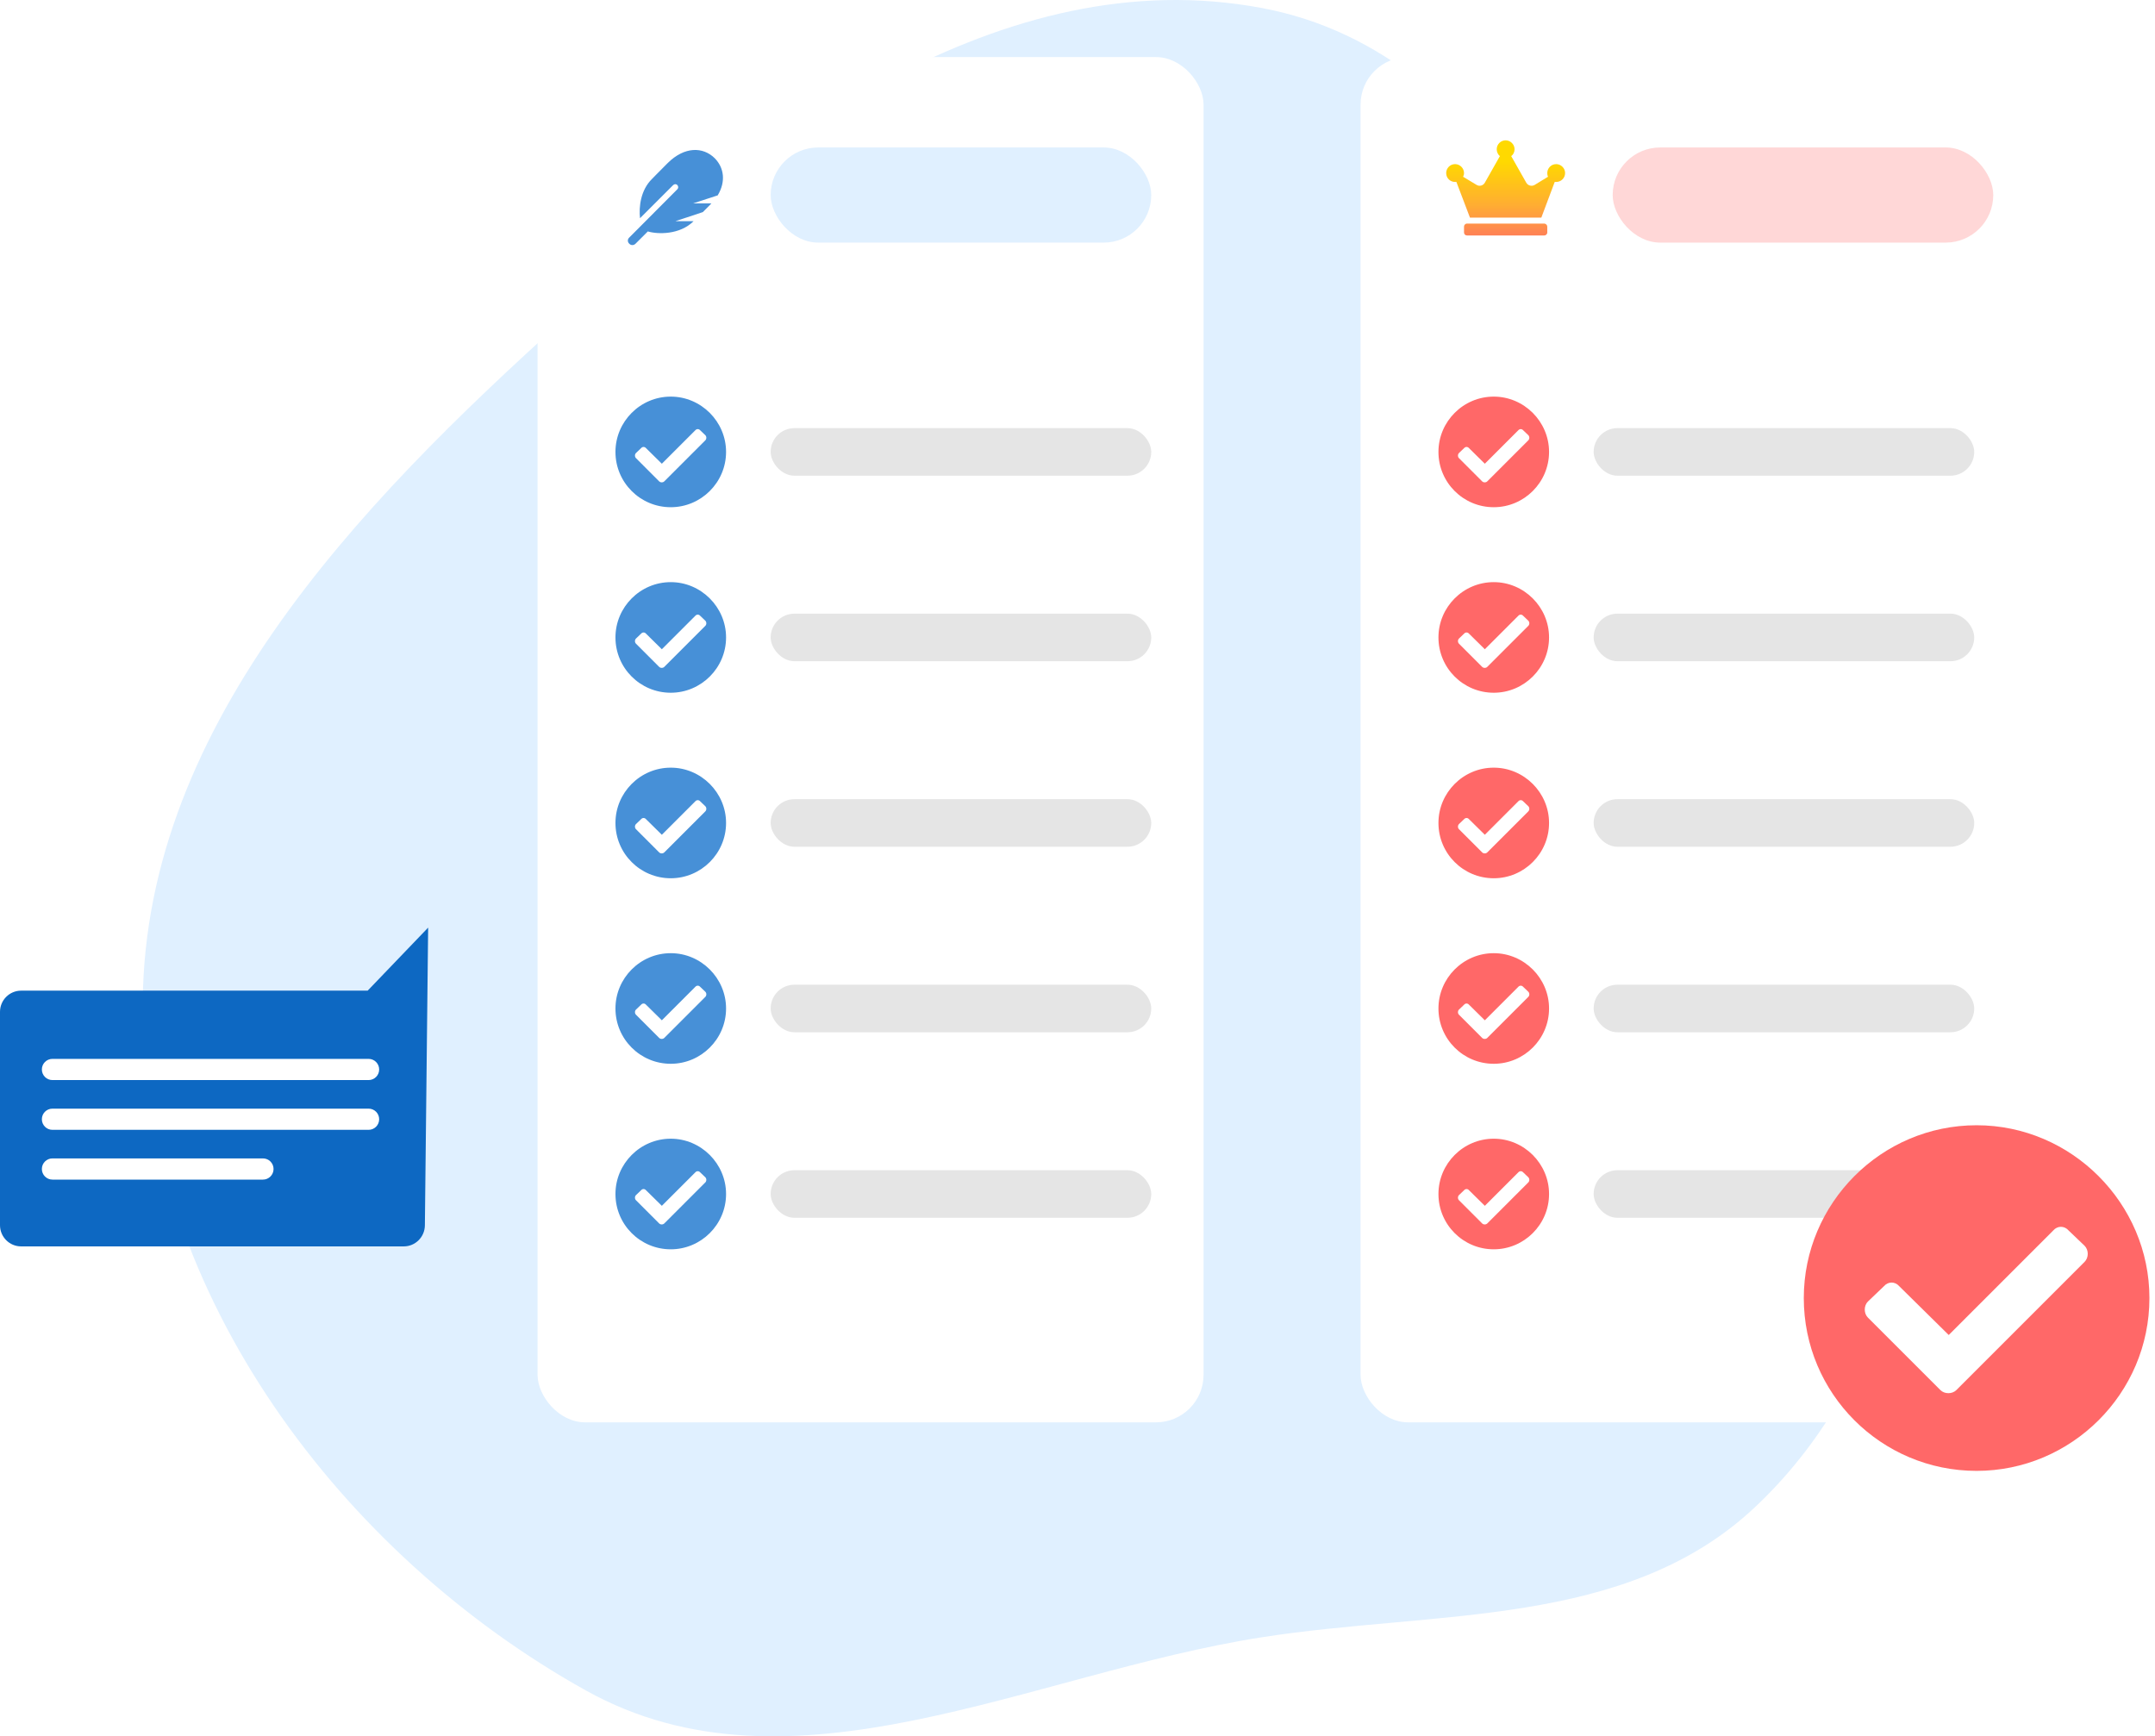
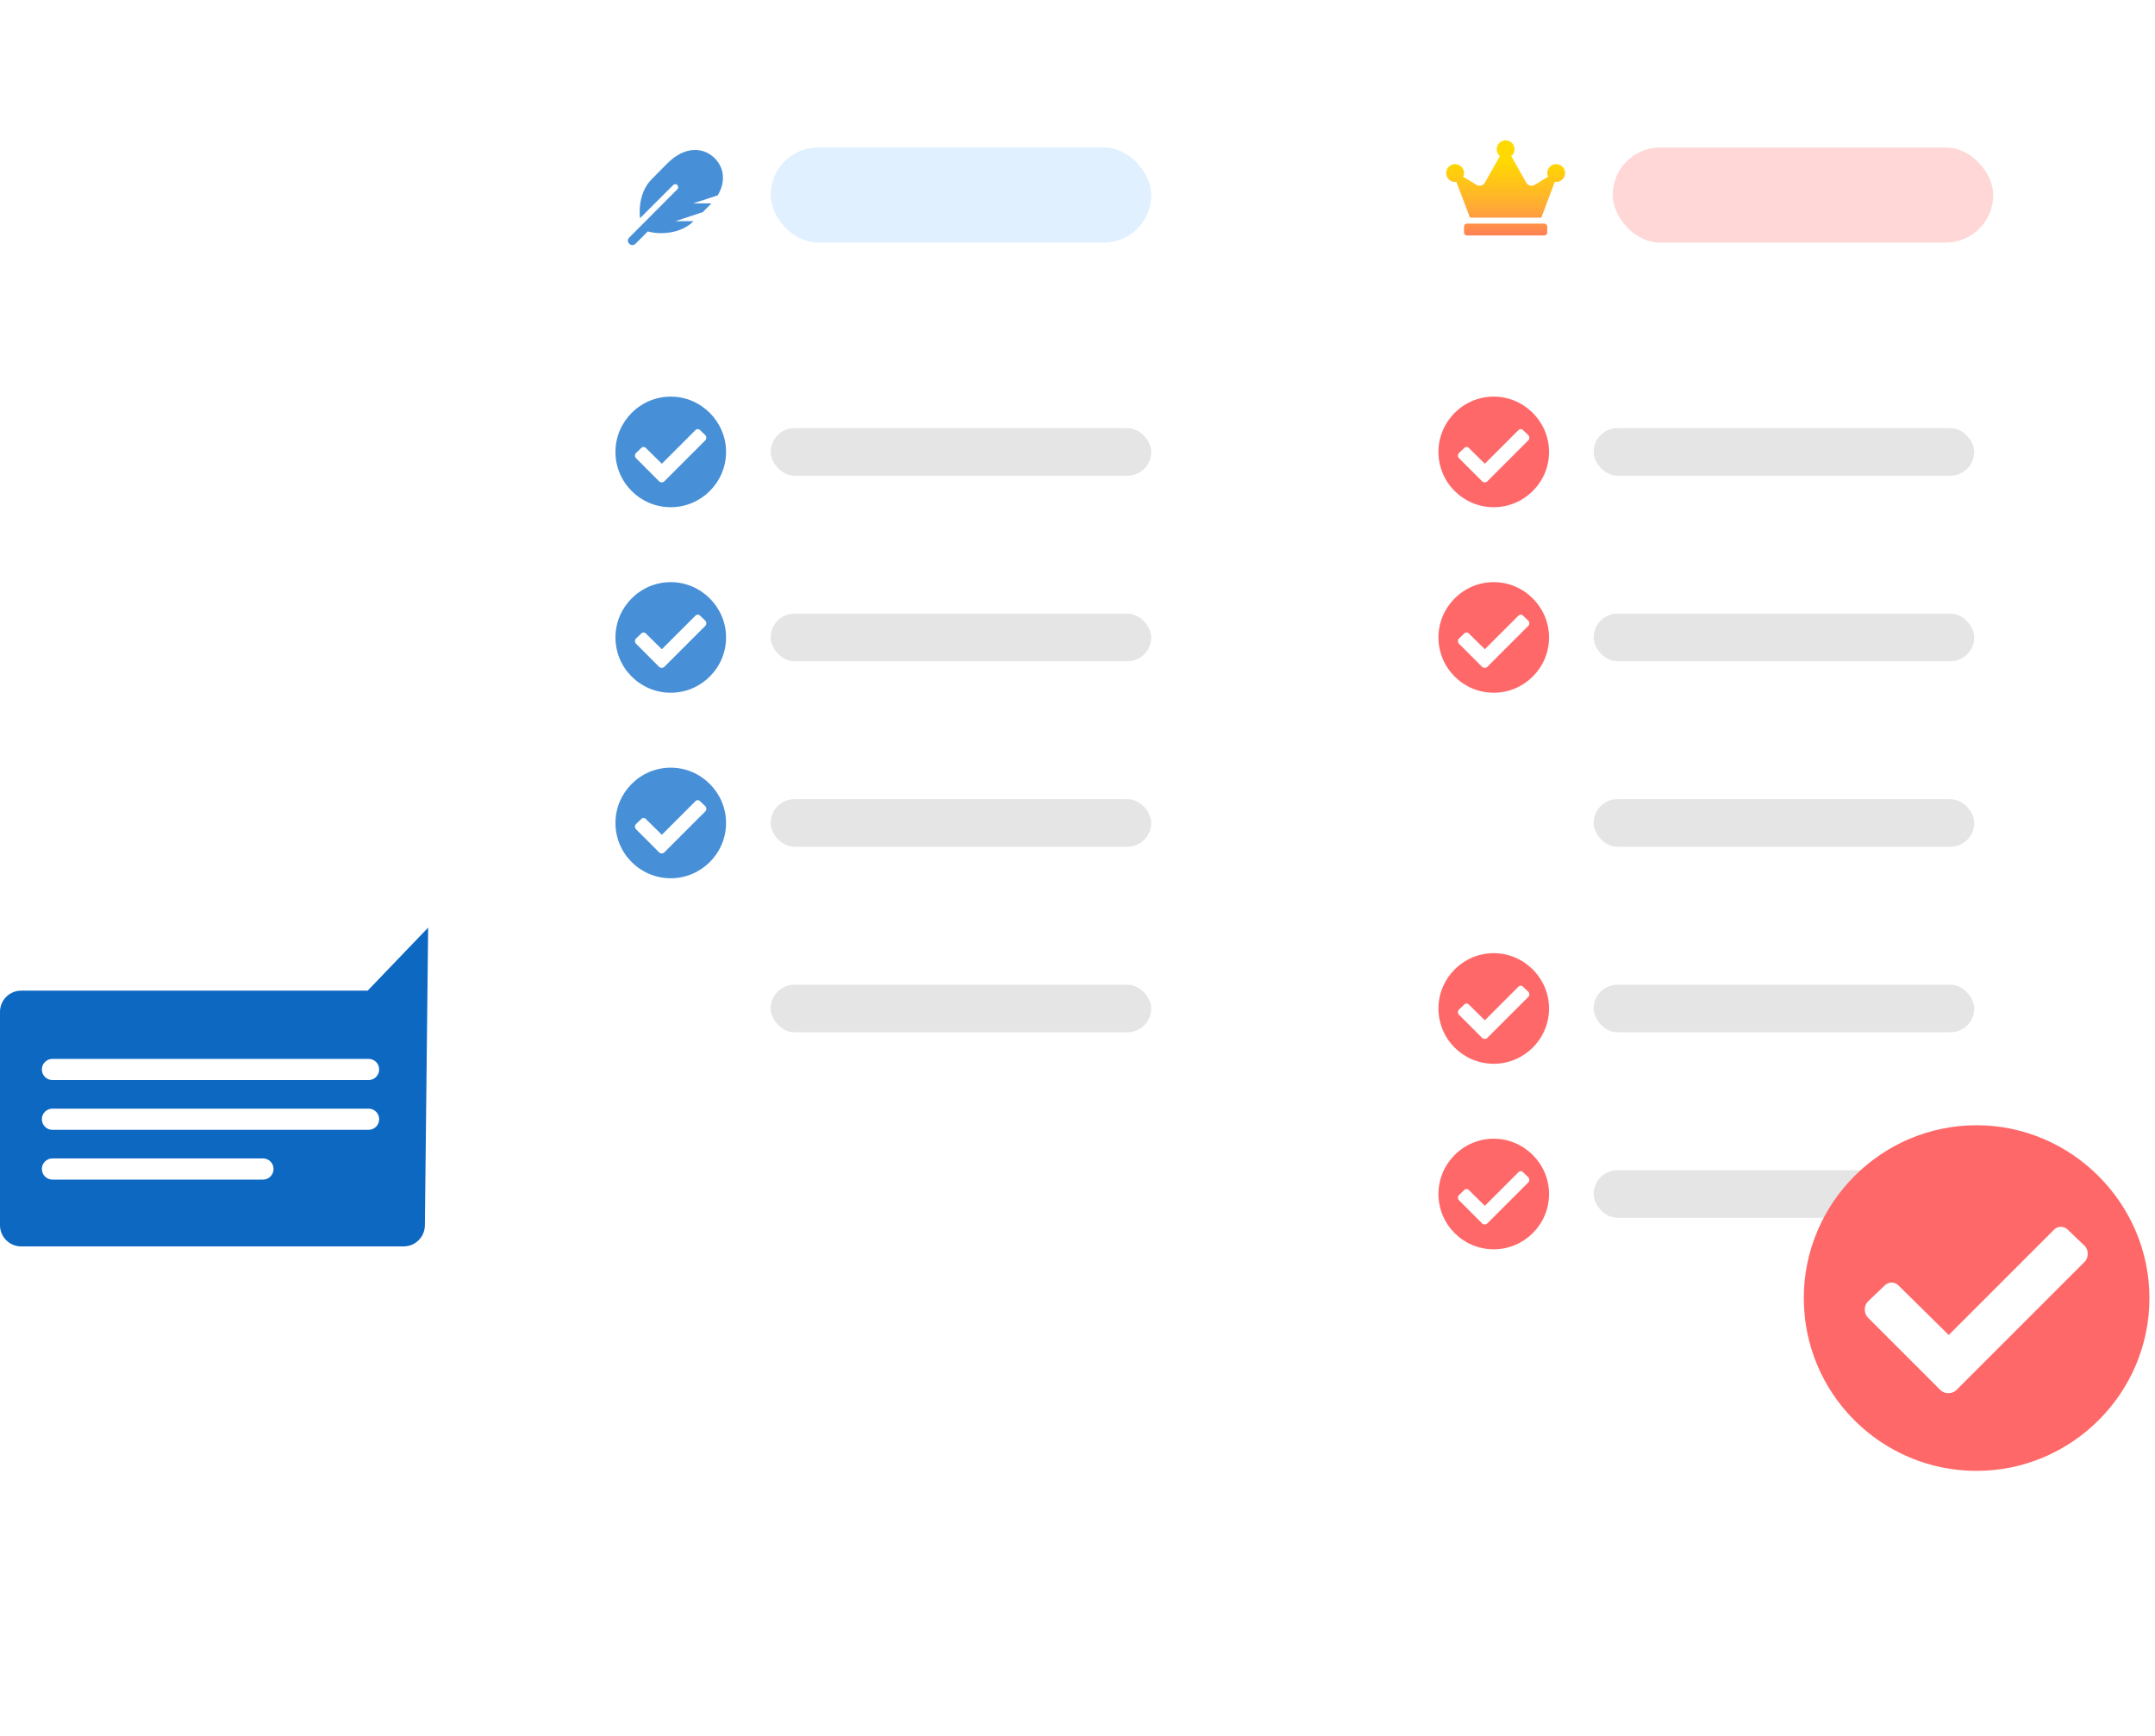
<svg xmlns="http://www.w3.org/2000/svg" width="453" height="365" viewBox="0 0 453 365" fill="none">
-   <path fill-rule="evenodd" clip-rule="evenodd" d="M265.195 1.673C316.195 11.205 336.855 69.625 365.464 112.934C386.057 144.109 404.36 175.904 404.97 213.269C405.592 251.315 396.56 290.937 368.798 316.94C341.698 342.324 301.87 338.451 265.195 344.19C216.424 351.822 166.317 379.392 123.18 355.378C71.746 326.746 30.893 272.157 30.013 213.269C29.125 153.915 74.754 106.533 118.867 66.844C160.139 29.712 210.637 -8.524 265.195 1.673Z" fill="#E0F0FF" />
  <g filter="url(#filter0_d_1597_476)">
    <rect x="116" y="9" width="140" height="287" rx="10" fill="white" />
  </g>
  <g filter="url(#filter1_d_1597_476)">
    <rect x="289" y="9" width="140" height="287" rx="10" fill="white" />
  </g>
  <path d="M152.625 95C152.625 88.625 147.375 83.375 141 83.375C134.578 83.375 129.375 88.625 129.375 95C129.375 101.422 134.578 106.625 141 106.625C147.375 106.625 152.625 101.422 152.625 95ZM139.641 101.188C139.359 101.469 138.844 101.469 138.562 101.188L133.688 96.312C133.406 96.031 133.406 95.516 133.688 95.234L134.766 94.203C135.047 93.875 135.516 93.875 135.797 94.203L139.125 97.484L146.156 90.453C146.438 90.125 146.906 90.125 147.188 90.453L148.266 91.484C148.547 91.766 148.547 92.281 148.266 92.562L139.641 101.188Z" fill="#4790D7" />
  <path d="M325.625 95C325.625 88.625 320.375 83.375 314 83.375C307.578 83.375 302.375 88.625 302.375 95C302.375 101.422 307.578 106.625 314 106.625C320.375 106.625 325.625 101.422 325.625 95ZM312.641 101.188C312.359 101.469 311.844 101.469 311.562 101.188L306.688 96.312C306.406 96.031 306.406 95.516 306.688 95.234L307.766 94.203C308.047 93.875 308.516 93.875 308.797 94.203L312.125 97.484L319.156 90.453C319.438 90.125 319.906 90.125 320.188 90.453L321.266 91.484C321.547 91.766 321.547 92.281 321.266 92.562L312.641 101.188Z" fill="#FF6868" />
  <path d="M152.625 134C152.625 127.625 147.375 122.375 141 122.375C134.578 122.375 129.375 127.625 129.375 134C129.375 140.422 134.578 145.625 141 145.625C147.375 145.625 152.625 140.422 152.625 134ZM139.641 140.188C139.359 140.469 138.844 140.469 138.562 140.188L133.688 135.312C133.406 135.031 133.406 134.516 133.688 134.234L134.766 133.203C135.047 132.875 135.516 132.875 135.797 133.203L139.125 136.484L146.156 129.453C146.438 129.125 146.906 129.125 147.188 129.453L148.266 130.484C148.547 130.766 148.547 131.281 148.266 131.562L139.641 140.188Z" fill="#4790D7" />
  <path d="M325.625 134C325.625 127.625 320.375 122.375 314 122.375C307.578 122.375 302.375 127.625 302.375 134C302.375 140.422 307.578 145.625 314 145.625C320.375 145.625 325.625 140.422 325.625 134ZM312.641 140.188C312.359 140.469 311.844 140.469 311.562 140.188L306.688 135.312C306.406 135.031 306.406 134.516 306.688 134.234L307.766 133.203C308.047 132.875 308.516 132.875 308.797 133.203L312.125 136.484L319.156 129.453C319.438 129.125 319.906 129.125 320.188 129.453L321.266 130.484C321.547 130.766 321.547 131.281 321.266 131.562L312.641 140.188Z" fill="#FF6868" />
  <path d="M152.625 173C152.625 166.625 147.375 161.375 141 161.375C134.578 161.375 129.375 166.625 129.375 173C129.375 179.422 134.578 184.625 141 184.625C147.375 184.625 152.625 179.422 152.625 173ZM139.641 179.188C139.359 179.469 138.844 179.469 138.562 179.188L133.688 174.312C133.406 174.031 133.406 173.516 133.688 173.234L134.766 172.203C135.047 171.875 135.516 171.875 135.797 172.203L139.125 175.484L146.156 168.453C146.438 168.125 146.906 168.125 147.188 168.453L148.266 169.484C148.547 169.766 148.547 170.281 148.266 170.562L139.641 179.188Z" fill="#4790D7" />
-   <path d="M325.625 173C325.625 166.625 320.375 161.375 314 161.375C307.578 161.375 302.375 166.625 302.375 173C302.375 179.422 307.578 184.625 314 184.625C320.375 184.625 325.625 179.422 325.625 173ZM312.641 179.188C312.359 179.469 311.844 179.469 311.562 179.188L306.688 174.312C306.406 174.031 306.406 173.516 306.688 173.234L307.766 172.203C308.047 171.875 308.516 171.875 308.797 172.203L312.125 175.484L319.156 168.453C319.438 168.125 319.906 168.125 320.188 168.453L321.266 169.484C321.547 169.766 321.547 170.281 321.266 170.562L312.641 179.188Z" fill="#FF6868" />
-   <path d="M152.625 212C152.625 205.625 147.375 200.375 141 200.375C134.578 200.375 129.375 205.625 129.375 212C129.375 218.422 134.578 223.625 141 223.625C147.375 223.625 152.625 218.422 152.625 212ZM139.641 218.188C139.359 218.469 138.844 218.469 138.562 218.188L133.688 213.312C133.406 213.031 133.406 212.516 133.688 212.234L134.766 211.203C135.047 210.875 135.516 210.875 135.797 211.203L139.125 214.484L146.156 207.453C146.438 207.125 146.906 207.125 147.188 207.453L148.266 208.484C148.547 208.766 148.547 209.281 148.266 209.562L139.641 218.188Z" fill="#4790D7" />
  <path d="M325.625 212C325.625 205.625 320.375 200.375 314 200.375C307.578 200.375 302.375 205.625 302.375 212C302.375 218.422 307.578 223.625 314 223.625C320.375 223.625 325.625 218.422 325.625 212ZM312.641 218.188C312.359 218.469 311.844 218.469 311.562 218.188L306.688 213.312C306.406 213.031 306.406 212.516 306.688 212.234L307.766 211.203C308.047 210.875 308.516 210.875 308.797 211.203L312.125 214.484L319.156 207.453C319.438 207.125 319.906 207.125 320.188 207.453L321.266 208.484C321.547 208.766 321.547 209.281 321.266 209.562L312.641 218.188Z" fill="#FF6868" />
-   <path d="M152.625 251C152.625 244.625 147.375 239.375 141 239.375C134.578 239.375 129.375 244.625 129.375 251C129.375 257.422 134.578 262.625 141 262.625C147.375 262.625 152.625 257.422 152.625 251ZM139.641 257.188C139.359 257.469 138.844 257.469 138.562 257.188L133.688 252.312C133.406 252.031 133.406 251.516 133.688 251.234L134.766 250.203C135.047 249.875 135.516 249.875 135.797 250.203L139.125 253.484L146.156 246.453C146.438 246.125 146.906 246.125 147.188 246.453L148.266 247.484C148.547 247.766 148.547 248.281 148.266 248.562L139.641 257.188Z" fill="#4790D7" />
  <path d="M325.625 251C325.625 244.625 320.375 239.375 314 239.375C307.578 239.375 302.375 244.625 302.375 251C302.375 257.422 307.578 262.625 314 262.625C320.375 262.625 325.625 257.422 325.625 251ZM312.641 257.188C312.359 257.469 311.844 257.469 311.562 257.188L306.688 252.312C306.406 252.031 306.406 251.516 306.688 251.234L307.766 250.203C308.047 249.875 308.516 249.875 308.797 250.203L312.125 253.484L319.156 246.453C319.438 246.125 319.906 246.125 320.188 246.453L321.266 247.484C321.547 247.766 321.547 248.281 321.266 248.562L312.641 257.188Z" fill="#FF6868" />
  <rect x="162" y="31" width="80" height="20" rx="10" fill="#E0F0FF" />
  <rect x="162" y="90" width="80" height="10" rx="5" fill="#E5E5E5" />
  <rect x="335" y="90" width="80" height="10" rx="5" fill="#E5E5E5" />
  <rect x="162" y="129" width="80" height="10" rx="5" fill="#E5E5E5" />
  <rect x="335" y="129" width="80" height="10" rx="5" fill="#E5E5E5" />
  <rect x="162" y="168" width="80" height="10" rx="5" fill="#E5E5E5" />
  <rect x="335" y="168" width="80" height="10" rx="5" fill="#E5E5E5" />
  <rect x="162" y="207" width="80" height="10" rx="5" fill="#E5E5E5" />
  <rect x="335" y="207" width="80" height="10" rx="5" fill="#E5E5E5" />
-   <rect x="162" y="246" width="80" height="10" rx="5" fill="#E5E5E5" />
  <rect x="335" y="246" width="80" height="10" rx="5" fill="#E5E5E5" />
  <rect x="339" y="31" width="80" height="20" rx="10" fill="#FFD7D7" />
  <path d="M150.242 33.258C147.781 30.836 143.914 30.758 140.359 34.273C137.312 37.359 137.977 36.656 137.039 37.633C134.656 39.977 134.266 43.531 134.539 45.875L141.492 38.922C141.766 38.648 142.156 38.648 142.391 38.922C142.625 39.156 142.625 39.547 142.391 39.781L132.273 49.938C131.883 50.289 131.883 50.875 132.273 51.227C132.625 51.617 133.211 51.617 133.602 51.227L136.18 48.648C138.211 49.273 142.898 49.391 145.789 46.5H141.961L147.742 44.586C149.695 42.633 149.148 43.18 149.539 42.75H145.711L150.867 41.07C152.625 38.141 152.195 35.25 150.242 33.258Z" fill="#4790D7" />
  <path d="M324.625 47H308.375C308.023 47 307.75 47.312 307.75 47.625V48.875C307.75 49.227 308.023 49.5 308.375 49.5H324.625C324.938 49.5 325.25 49.227 325.25 48.875V47.625C325.25 47.312 324.938 47 324.625 47ZM327.125 34.5C326.07 34.5 325.25 35.359 325.25 36.375C325.25 36.688 325.289 36.922 325.406 37.156L322.594 38.875C321.969 39.227 321.188 39.031 320.836 38.406L317.672 32.82C318.102 32.508 318.375 31.961 318.375 31.375C318.375 30.359 317.516 29.5 316.5 29.5C315.445 29.5 314.625 30.359 314.625 31.375C314.625 31.961 314.898 32.508 315.289 32.82L312.125 38.406C311.773 39.031 310.992 39.227 310.406 38.875L307.555 37.156C307.672 36.922 307.75 36.688 307.75 36.375C307.75 35.359 306.891 34.5 305.875 34.5C304.82 34.5 304 35.359 304 36.375C304 37.43 304.82 38.25 305.875 38.25C305.953 38.25 306.07 38.25 306.148 38.25L309 45.75H324L326.812 38.25C326.891 38.25 327.008 38.25 327.125 38.25C328.141 38.25 329 37.43 329 36.375C329 35.359 328.141 34.5 327.125 34.5Z" fill="url(#paint0_linear_1597_476)" />
  <g clip-path="url(#clip0_1597_476)">
    <path d="M4.438 208.252H77.285L90 195L89.314 257.595C89.29 260.035 87.308 262.013 84.877 262.013H4.438C1.982 262.013 0 260.01 0 257.558V212.707C0 210.242 1.994 208.252 4.438 208.252Z" fill="#0D68C2" />
    <path d="M77.485 222.594H11.019C9.794 222.594 8.801 223.591 8.801 224.821C8.801 226.051 9.794 227.048 11.019 227.048H77.485C78.71 227.048 79.704 226.051 79.704 224.821C79.704 223.591 78.71 222.594 77.485 222.594Z" fill="white" />
    <path d="M77.485 233.055H11.019C9.794 233.055 8.801 234.052 8.801 235.283C8.801 236.513 9.794 237.51 11.019 237.51H77.485C78.71 237.51 79.704 236.513 79.704 235.283C79.704 234.052 78.71 233.055 77.485 233.055Z" fill="white" />
    <path d="M55.284 243.517H11.019C9.794 243.517 8.801 244.514 8.801 245.744C8.801 246.975 9.794 247.972 11.019 247.972H55.284C56.509 247.972 57.503 246.975 57.503 245.744C57.503 244.514 56.509 243.517 55.284 243.517Z" fill="white" />
  </g>
  <path d="M451.828 272.875C451.828 252.953 435.422 236.547 415.5 236.547C395.432 236.547 379.172 252.953 379.172 272.875C379.172 292.943 395.432 309.203 415.5 309.203C435.422 309.203 451.828 292.943 451.828 272.875ZM411.252 292.211C410.373 293.09 408.762 293.09 407.883 292.211L392.648 276.977C391.77 276.098 391.77 274.486 392.648 273.607L396.018 270.385C396.896 269.359 398.361 269.359 399.24 270.385L409.641 280.639L431.613 258.666C432.492 257.641 433.957 257.641 434.836 258.666L438.205 261.889C439.084 262.768 439.084 264.379 438.205 265.258L411.252 292.211Z" fill="#FF6868" />
  <defs>
    <filter id="filter0_d_1597_476" x="111" y="9" width="145" height="292" filterUnits="userSpaceOnUse" color-interpolation-filters="sRGB">
      <feFlood flood-opacity="0" result="BackgroundImageFix" />
      <feColorMatrix in="SourceAlpha" type="matrix" values="0 0 0 0 0 0 0 0 0 0 0 0 0 0 0 0 0 0 127 0" result="hardAlpha" />
      <feMorphology radius="2" operator="dilate" in="SourceAlpha" result="effect1_dropShadow_1597_476" />
      <feOffset dx="-3" dy="3" />
      <feComposite in2="hardAlpha" operator="out" />
      <feColorMatrix type="matrix" values="0 0 0 0 0.278 0 0 0 0 0.298 0 0 0 0 0.333 0 0 0 0.2 0" />
      <feBlend mode="normal" in2="BackgroundImageFix" result="effect1_dropShadow_1597_476" />
      <feBlend mode="normal" in="SourceGraphic" in2="effect1_dropShadow_1597_476" result="shape" />
    </filter>
    <filter id="filter1_d_1597_476" x="284" y="9" width="145" height="292" filterUnits="userSpaceOnUse" color-interpolation-filters="sRGB">
      <feFlood flood-opacity="0" result="BackgroundImageFix" />
      <feColorMatrix in="SourceAlpha" type="matrix" values="0 0 0 0 0 0 0 0 0 0 0 0 0 0 0 0 0 0 127 0" result="hardAlpha" />
      <feMorphology radius="2" operator="dilate" in="SourceAlpha" result="effect1_dropShadow_1597_476" />
      <feOffset dx="-3" dy="3" />
      <feComposite in2="hardAlpha" operator="out" />
      <feColorMatrix type="matrix" values="0 0 0 0 0.278 0 0 0 0 0.298 0 0 0 0 0.333 0 0 0 0.2 0" />
      <feBlend mode="normal" in2="BackgroundImageFix" result="effect1_dropShadow_1597_476" />
      <feBlend mode="normal" in="SourceGraphic" in2="effect1_dropShadow_1597_476" result="shape" />
    </filter>
    <linearGradient id="paint0_linear_1597_476" x1="316.5" y1="33.909" x2="316.5" y2="53" gradientUnits="userSpaceOnUse">
      <stop stop-color="#FFD900" />
      <stop offset="0.484" stop-color="#FFAD33" />
      <stop offset="1" stop-color="#FF6868" />
    </linearGradient>
    <clipPath id="clip0_1597_476">
      <rect width="90" height="67" fill="white" transform="translate(0 195)" />
    </clipPath>
  </defs>
</svg>